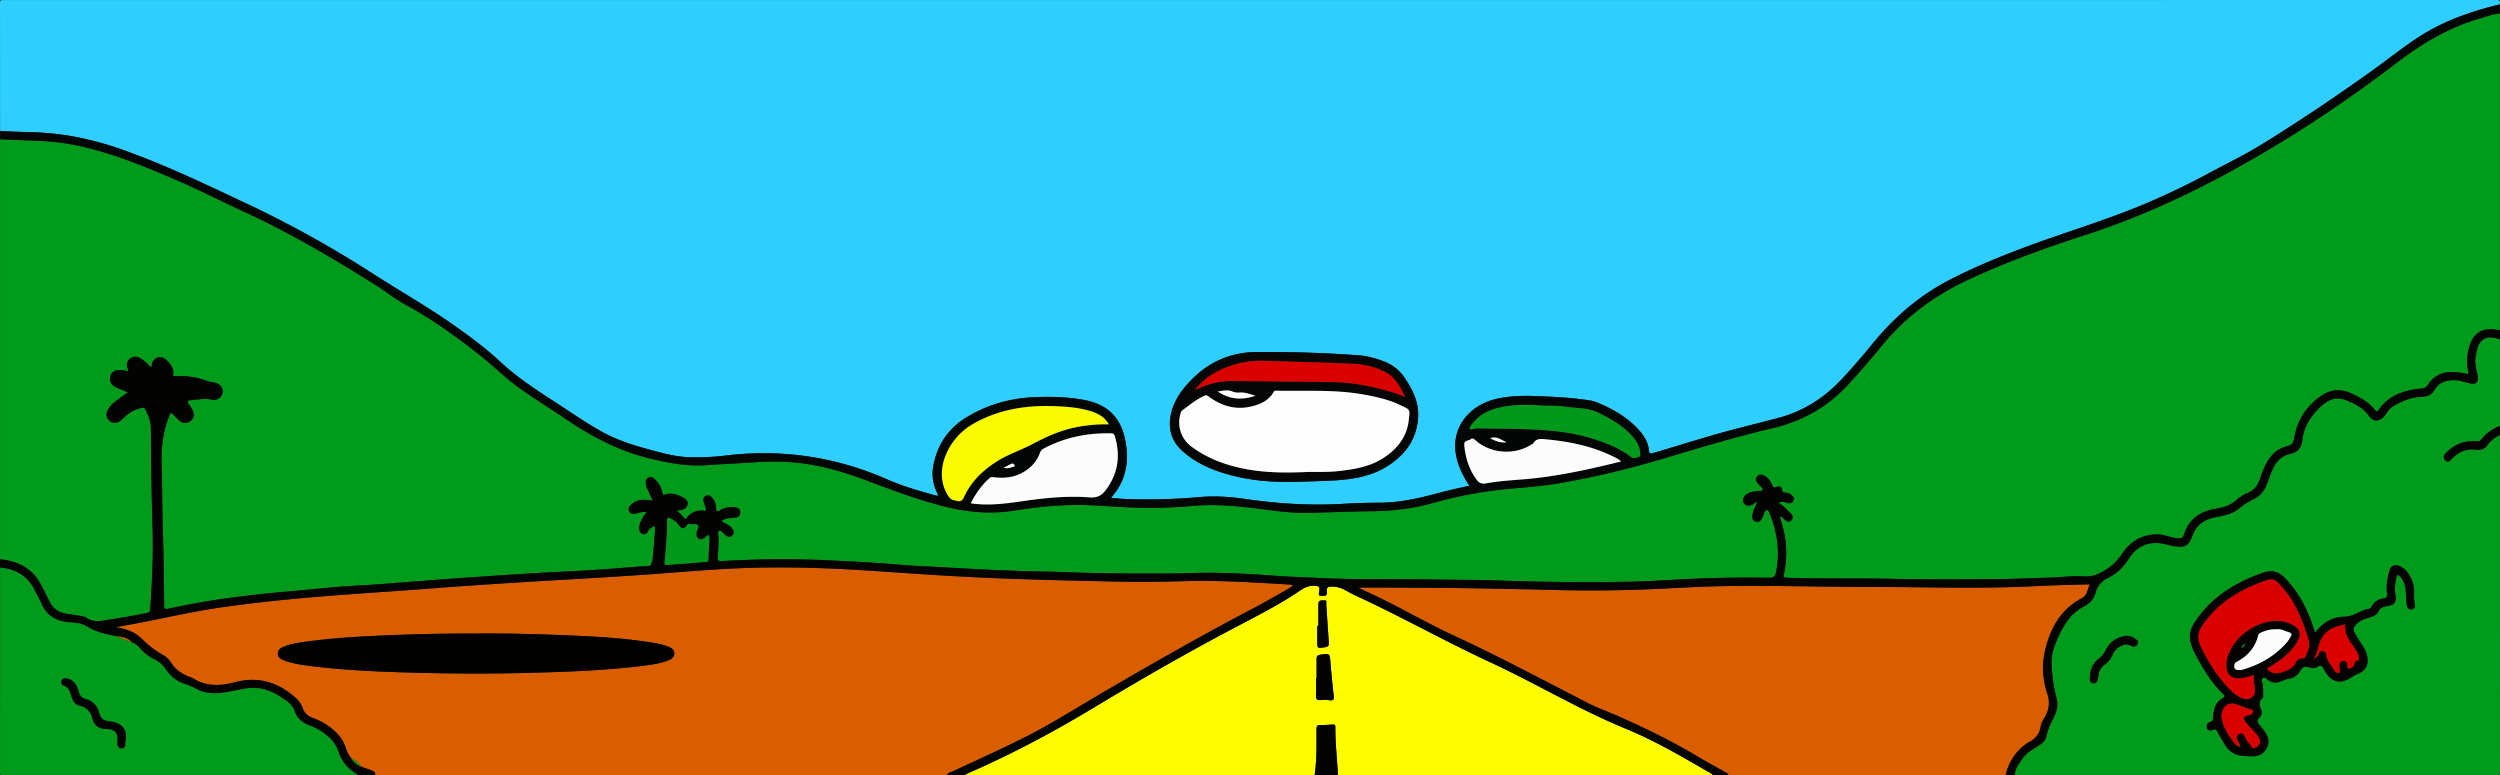
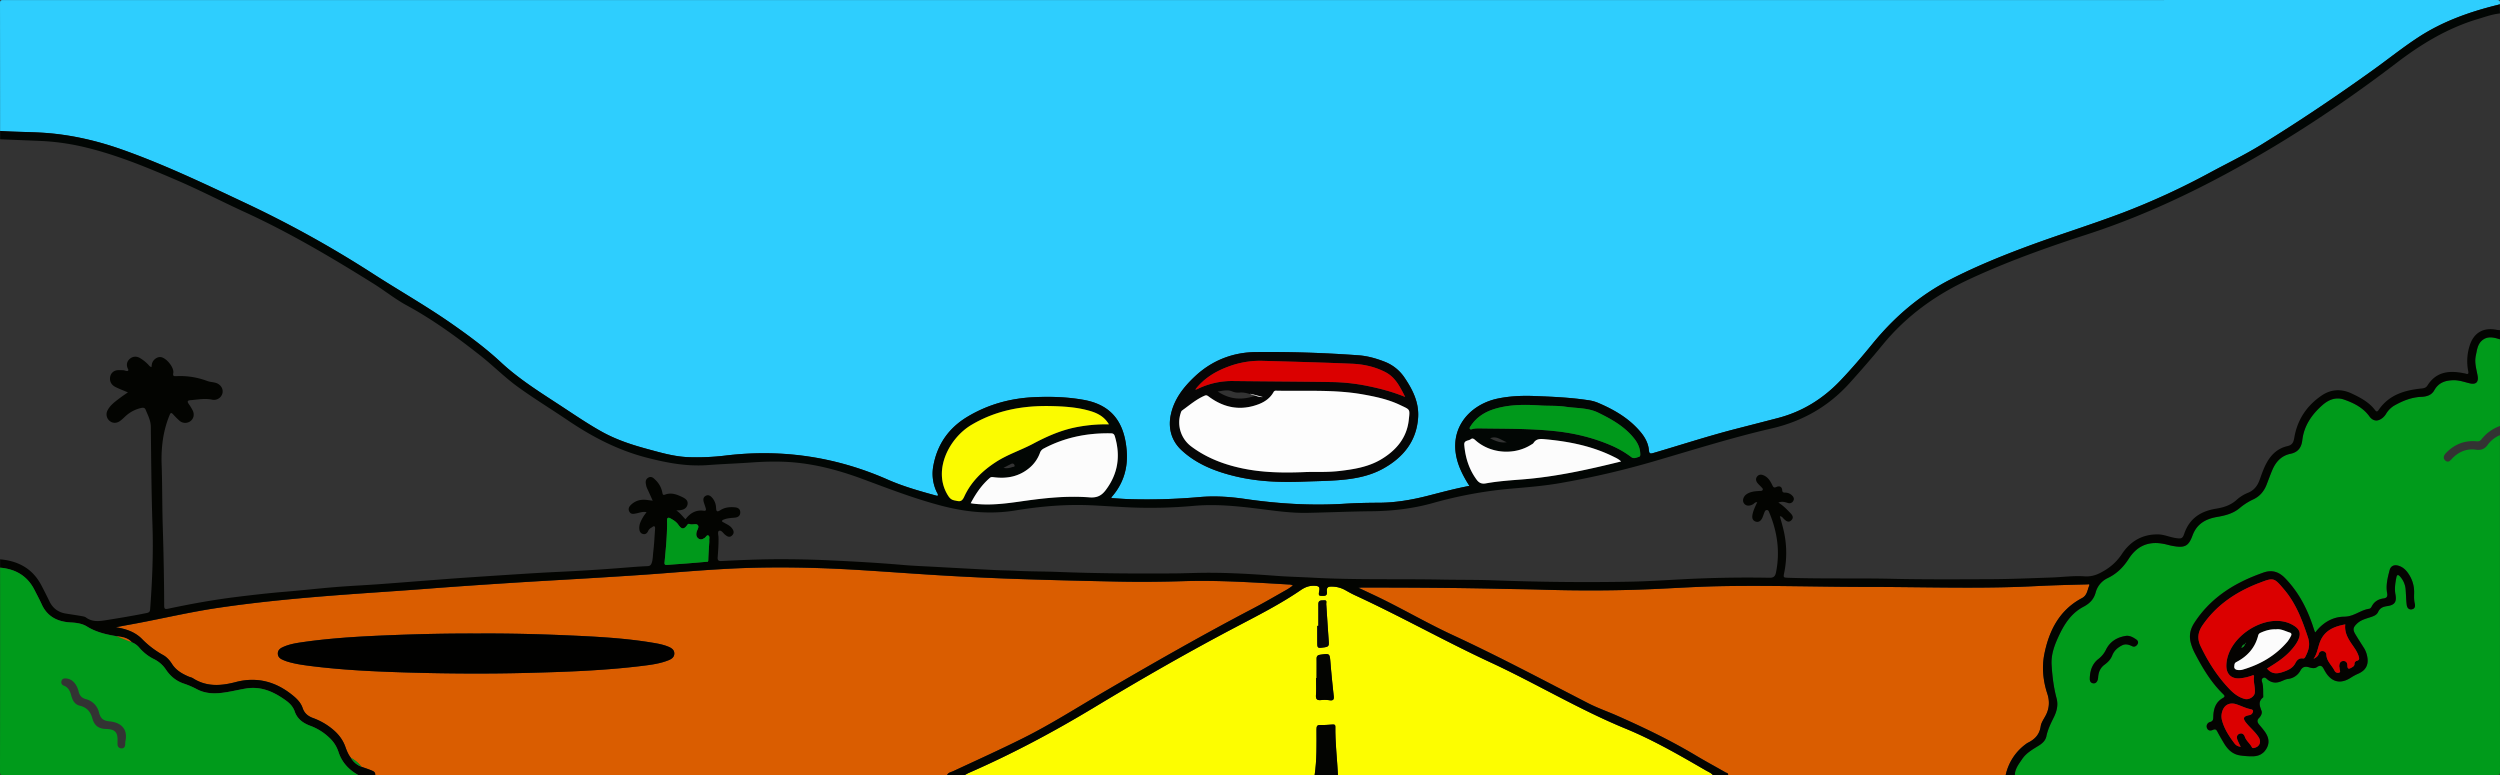
<svg xmlns="http://www.w3.org/2000/svg" id="Layer_1" data-name="Layer 1" viewBox="0 0 2999 930">
  <rect x="0" y="0" width="2999" height="930" fill="#333333" stroke="none" />
  <defs>
    <style>.cls-1{fill:#2ecefe;}.cls-2{fill:#009b1b;}.cls-3{fill:#da5d00;}.cls-4{fill:#fdfd00;}.cls-5{fill:#030401;}.cls-6{fill:#020604;}.cls-7{fill:#060606;}.cls-8{fill:#010100;}.cls-9{fill:#00991b;}.cls-10{fill:#040301;}.cls-11{fill:#fbfb00;}.cls-12{fill:#fcfcfc;}.cls-13{fill:#fdfdfd;}.cls-14{fill:#db0000;}</style>
  </defs>
  <path class="cls-1" d="M.11,156.29q0-76.48-.1-153C0-.09.69-.76,4.11-.76q1495.4.14,2990.8-.06c4.94,0,4,2.42,4,5.15-1.13.31-2.25.64-3.38.93-33.32,8.27-65.37,19.67-94.32,38.57-18.85,12.3-36.4,26.41-54.68,39.51-43.73,31.35-88.33,61.4-134.16,89.6-19.58,12.06-40.31,22-60.53,32.93a875.75,875.75,0,0,1-105.59,48.63c-35.51,13.43-71.77,24.73-107.42,37.76-33.64,12.29-66.81,25.63-98.76,42-37,18.91-67.62,45.3-93.75,77.34-12.2,15-24.77,29.62-38.07,43.65-20.9,22.05-45.65,37.61-75.14,45.34-16.9,4.42-33.83,8.74-50.75,13.1-33.38,8.6-66.15,19.31-99.22,29-3.44,1-4.67.56-5-3.16-.73-8.42-4.61-15.57-9.94-22-13.93-16.71-32.18-27.13-51.85-35.43a49.49,49.49,0,0,0-12.1-3c-21-3.14-42.1-4-63.25-4.84-14.72-.57-29.26,0-43.75,2.94-36.58,7.42-65.37,41.13-44.42,86.91a131.81,131.81,0,0,0,10,17.94c-17.59,3.28-34.28,7.88-51,12.13-18.94,4.79-38.07,8-57.71,8.1-13.82,0-27.67.36-41.46,1.21-39.9,2.45-79.49,0-119-5.78-18.12-2.64-36.54-3.89-54.83-2.22A716.34,716.34,0,0,1,1355.9,598c-7.55-.19-15.09-.84-22.93-1.3a11.31,11.31,0,0,1,1-1.78c13.72-15.69,19.25-34.49,17.68-54.67-2.64-34-17.66-55.3-51.79-61.39-19.49-3.48-39.08-4.09-58.75-3.23-28.76,1.27-55.8,8.64-80.63,23.56q-33.45,20.1-40.73,58.32a51,51,0,0,0,3.89,31.73c.65,1.4,1.94,2.7,1.37,4.62a5.9,5.9,0,0,1-1.46,0c-19.75-5.43-39.52-10.93-58.29-19.18Q971.51,533.45,870,545.71a286.65,286.65,0,0,1-43.39,1.91c-17.51-.53-34.1-5.48-50.81-10-18.71-5.08-37-11.17-54-20.63-16-8.92-31.17-19.2-46.47-29.26-25.6-16.83-51.82-32.84-74.38-53.86-18.58-17.31-39-32.3-59.76-46.76-30.86-21.51-63.67-40-95.28-60.47a1318.16,1318.16,0,0,0-153.81-84.94c-47.76-22.52-95.38-45.21-145.21-62.89-28.35-10.06-57.36-17-87.41-19.75C39.72,157.26,19.88,157.71.11,156.29ZM1563,576.94c14.32-.56,28.67-.69,43-1.81,18.52-1.45,36.85-4.7,53.31-13.84,23.93-13.3,39.92-32.68,41.89-61,1.27-18.17-6.48-33.69-16.41-48.26a50.51,50.51,0,0,0-23.89-19c-10.16-4-20.62-6.88-31.45-7.66-40.88-2.94-81.86-4.31-122.83-3.87-27.69.3-52.67,10-73.09,29.16-13.55,12.72-25,27.12-29,46.08-3.49,16.44,1.06,31.37,12.62,42.23,18.35,17.23,41.82,26.18,65.91,31.83C1509.2,577,1536.12,578,1563,576.94Z" transform="translate(0 0.82)" />
-   <path class="cls-2" d="M.11,670.16V166.29c16.13.65,32.25,1.26,48.38,2a281.29,281.29,0,0,1,53.73,7.66c38.71,9.26,75.27,24.56,111.66,40.28,26.92,11.63,52.95,25.17,79.59,37.37,53.9,24.7,104.72,54.77,154.87,86.12,13.27,8.3,25.51,18.22,39.27,25.71,31.59,17.17,60.5,38.22,88.64,60.39,15.42,12.15,29.25,26.22,45.22,37.75,19.18,13.86,39.38,26.18,58.95,39.45,29.4,19.93,60.35,36.17,95.14,45.16,23.74,6.14,47.35,10.67,71.91,9.07,4.64-.3,9.28-.67,13.93-.94,13.45-.78,26.91-1.37,40.35-2.32,19-1.35,38-1.61,56.85.57,26.57,3.06,52.23,10.39,77.21,19.69,30.89,11.5,61.61,23.29,93.59,31.67,29.37,7.71,58.72,10.55,88.88,5.59,29.91-4.91,60.08-7.52,90.46-6.15,16.28.74,32.53,2,48.82,2.62A576.48,576.48,0,0,0,1431.9,606c24-2.15,47.84-.12,71.65,2.71,21.61,2.57,43.09,6.14,65,5.68,25.64-.53,51.26-1.67,76.89-1.93,25-.26,49.45-3.15,73.45-9.87a508.05,508.05,0,0,1,93-17.17c19.54-1.7,39.12-3.22,58.44-6.53A1035.67,1035.67,0,0,0,1986,552c46.32-13.52,92.35-28,139.41-38.89,36.58-8.46,67.79-26.12,93.09-54.08,13.63-15.07,27-30.4,39.82-46.11,28.32-34.58,63.47-59.89,103.8-78.65,45.54-21.19,92.73-38.07,140.4-53.51,78.77-25.51,152.35-62.14,223.06-104.41,51.87-31,101.7-65.37,149.79-102,29.8-22.72,61.39-41.73,97.53-52.41,8.57-2.54,17-5.68,26-6.55v379.9a26.31,26.31,0,0,1-3.45-.28c-16.2-3.46-28,3.23-32.92,18.84a61,61,0,0,0-1.74,30.55c.58,2.92,0,4.24-3.19,3a13.89,13.89,0,0,0-2-.4c-17.49-3.55-33.25-2.07-43.82,14.87-1.52,2.45-4,3.12-6.87,3.4-20.49,2-39.24,7.61-51.64,25.84-1.21,1.78-2.37,2.54-4.14.21-7.29-9.62-17.58-15.07-28.21-20.06-12.34-5.78-24.52-5.19-35.66,2.28-18.25,12.25-29.61,29.44-33.2,51.27-.87,5.26-2.55,8.33-8.12,9.59-9.07,2.06-16.27,7.19-21.73,14.91-5.58,7.89-8.51,16.91-11.74,25.82-2.5,6.89-6.6,12.2-13.55,15.14a46.07,46.07,0,0,0-13.59,8.32c-7.05,6.58-15.56,9.33-24.74,10.8-18.25,2.93-32,11.5-38.31,29.9-2.08,6.08-3.5,6.3-9.81,5.44-7.28-1-14.09-4.3-21.45-4.44-18.94-.38-33.51,8.21-43.66,23.62a63.34,63.34,0,0,1-21,19.83c-7.76,4.71-14.6,7.49-24.06,6.85-13.19-.89-26.56,1-39.86,1.44-24.45.8-48.92,1.89-73.38,2-39,.14-78,.43-117-.47-41.64-1-83.3.17-124.94-1.23-5.85-.19-6-.21-4.79-6a119.17,119.17,0,0,0-1.07-52.41c-1.23-5.12-2.73-10.17-4.16-15.43,2.7.12,3.64,2.12,5,3.41,2.61,2.44,5.39,4.61,8.65,1.55,3.49-3.27,1.44-6.3-1.23-9-4.26-4.3-8.35-8.78-14.24-12.33,4.75-1.86,8.16-.49,11.62.52a5.16,5.16,0,0,0,6.35-2.67c1.33-2.33.46-4.46-1.38-6.29a11.78,11.78,0,0,0-8.54-3.52c-2.17,0-3.24-.5-3.41-3-.3-4.28-3.46-5.33-6.77-3.83-3,1.38-3.85.52-5.09-2.08-2.36-5-5.19-9.74-10.75-11.95-3-1.18-5.68-.86-7.62,1.76-1.81,2.45-1.29,5.13.43,7.42,1.29,1.72,3,3.11,4.44,4.72,1,1.08,2.67,2.11,1.93,3.73s-2.61,1.15-4.07,1.25c-5.34.37-10.68.77-15.26,3.92-3.77,2.58-5.24,7.32-3.42,10.4,2.19,3.69,6.27,4.26,10.95,1.77,1.57-.85,2.62-3,5.26-2.52-2.38,5-4.65,9.6-5.66,14.71-.73,3.67-.14,7,3.51,8.36,4,1.47,6.69-1,8.31-4.47,1-2.11,1.6-4.37,2.49-6.52.57-1.38,1.18-2.84,3.11-2.74,1.69.09,2.07,1.42,2.58,2.66,9.78,23.27,13.23,47.25,8.17,72.22-.93,4.61-2.8,6.44-7.95,6.34-29.48-.57-59-.15-88.43,1.06-26.09,1.08-52.15,3.12-78.25,3.62-54.79,1.05-109.59.36-164.37-1.61-20.47-.74-41-.47-61.45-.86-52-1-103.94.52-155.86-2.34-14.45-.8-28.93-1.1-43.35-2.19-27.55-2.07-55.11-3.74-82.74-3.68-13.16,0-26.31.67-39.46.77-46.47.32-92.93.06-139.38-1.78-16.64-.65-33.31-.47-49.93-1.35-8.82-.46-17.64-.49-26.44-.93q-36.12-1.83-72.24-3.87c-12.29-.67-24.6-1.1-36.85-2.16-29-2.49-58-4.17-87.1-5.52q-32.16-1.5-64.43-1.41c-22.32.09-44.59,1.06-66.87,2.18-3.52.18-4.67-.86-4.44-4.43.53-8,1.18-15.92,1-23.93-.07-2.72-1.45-6.95.68-7.88,2.65-1.15,4.79,2.65,7,4.52,2.72,2.27,5.61,4.12,8.75.85,3-3.09,1.61-6.12-.67-8.92-2.5-3.07-6.2-4.42-9.44-6.43-.78-.48-2.13-.62-2-1.89.13-1.12,1.35-1.38,2.23-1.73,4.08-1.61,8.4-1.79,12.71-2.18,3.55-.31,6.59-1.72,6.82-5.91s-2.51-6.1-6.14-6.47c-6.22-.64-12.45-.06-17.77,3.43-4.37,2.86-4.92.73-5.11-2.94a19.21,19.21,0,0,0-4.58-11.9c-2-2.34-4.56-4.23-7.86-2.41s-3.13,4.8-2.21,7.88c.72,2.39,1.62,4.73,2.29,7.13.54,1.95.23,3.23-2.39,2.87-9.34-1.29-16.33,2.76-21.92,10.23-3.48-3.41-6.1-7.34-11-10.59,2.67-.17,3.84-.16,5-.34,4.07-.64,7.47-2.48,8.41-6.71s-2-6.85-5.43-8.57c-6.78-3.41-13.76-6.27-21.5-3.37-2.4.9-2.8-.14-3.19-2.1a27.8,27.8,0,0,0-7.7-14.85c-2.6-2.55-5.21-5.88-9.38-3.28s-3,6.64-2.13,10.39a22.54,22.54,0,0,0,1.73,4.14c1.87,4.19,3.75,8.37,5.85,13l-7-.89c-6.75-.85-13,.54-18.15,5-2.57,2.21-4.8,5-3.05,8.71,1.86,3.92,5.32,3.07,8.69,2.4,3.87-.78,7.7-2.45,12.11-1.44-1.65,2.32-3.15,4.12-4.29,6.12-2.5,4.35-4.86,8.78-4.37,14.07.26,2.92,1.52,5.21,4.48,6s4.79-.94,6-3.39a9,9,0,0,1,4-4.24c1.27-.67,2.51-2.39,3.91-1.36.7.52.56,2.46.47,3.74-.63,9-1.06,17.93-2.14,26.82-.52,4.27-.38,8.64-1.75,12.83-.87,2.65-1.95,4-5.12,4.14-9.8.41-19.58,1.2-29.35,2q-39,3.13-78.14,4.91c-12.63.59-25.25,1.32-37.86,2.11q-37.08,2.36-74.15,4.87c-14.26,1-28.52,2.09-42.77,3.18-20.38,1.55-40.75,3.22-61.14,4.68-16.75,1.21-33.54,2-50.27,3.31-20.37,1.67-40.68,4-61,5.64-19.88,1.65-39.69,3.93-59.47,6.39-27.22,3.38-54.21,8.28-81,14-4.25.9-4.65-.39-4.66-4q-.18-47.21-1.71-94.38c-.79-24.79-.49-49.63-1.35-74.42-.72-20.56,1.66-40.41,9.56-59.53,1.38-3.35,2.32-2.87,4.27-.78a101.71,101.71,0,0,0,7.41,7.42,10.48,10.48,0,0,0,13.35.64c3.79-2.93,5-7.76,2.77-12.59a59.18,59.18,0,0,0-4.92-8.07c-1.85-2.72-1.61-4.14,2-4.43,8.73-.69,17.34-2.53,26.24-.62a10.52,10.52,0,0,0,12.4-8.28c.9-5.46-2.76-10.57-8.82-12.09-3.22-.81-6.66-.95-9.72-2.13a92.18,92.18,0,0,0-37.22-5.73c-3.08.12-4-.35-3.35-3.76,1.18-6.58-8.3-18.24-15-19.1-4.45-.57-9.47,3.22-10.62,8.1a37.65,37.65,0,0,0-.51,3.92c-2.18-.53-3.07-2.27-4.36-3.48a46.31,46.31,0,0,0-9.84-7.62c-4.3-2.27-8.55-1.79-12.08,1.38-3.25,2.92-4,6.74-2.37,11,.38,1,1.42,1.95.44,3.17-2.09.72-3.89-.71-5.86-.73-2.16,0-4.34-.23-6.49-.06-5.47.43-9.09,4.46-9.23,9.92-.12,5.21,2.79,8.45,7.07,10.54,4.45,2.16,9.1,3.92,14.43,6.17-3.4,2.36-6.31,4.2-9,6.29-5.68,4.35-11.73,8.38-15.22,14.9a10.25,10.25,0,0,0,2,12.81c3.42,3.07,8.09,3.42,12.46.53a53.26,53.26,0,0,0,6.41-5.54,41,41,0,0,1,19.13-10.24c2.38-.53,4.41-.45,5.44,2,2.72,6.6,6.17,13.14,6.25,20.38.47,39.63.75,79.25,2,118.87,1.1,33.45-.32,66.88-2.83,100.26-.23,3-1.44,3.87-4.09,4.42-16.45,3.37-33,6.08-49.58,8.72-8.23,1.32-16,2-23.21-3.31-1.51-1.11-3.72-1.42-5.67-1.76-6.22-1.07-12.47-1.94-18.7-3-9-1.49-15.52-6.37-19.53-14.65q-4.7-9.66-9.68-19.18C39.2,681.35,22,672.08.11,670.16Z" transform="translate(0 0.82)" />
  <path class="cls-3" d="M1136,929.09H450.08c.54-4-2.66-4.91-5.31-6-3.63-1.51-7.4-2.71-11.12-4a40.62,40.62,0,0,0-12.81-10.83c-3.16-4-4.95-8.63-6.63-13.32-3.08-8.56-8.47-15.39-15.44-21.09a78.6,78.6,0,0,0-23.33-13.3c-5.93-2.13-10.31-5.61-12.44-12-2-6-6.25-10.52-11.08-14.53-20.41-16.94-43.25-23.43-69.4-16.54-17.51,4.6-34.83,5.83-51.06-4.61-1.51-1-3.42-1.3-5.1-2-7.91-3.37-15.19-7.52-20-15.07-2.8-4.39-6.3-8.41-10.86-10.88a109.06,109.06,0,0,1-25.28-19.28c-8.52-8.55-19.55-12.15-31.31-13.94,9.06-1.86,18.08-3.39,27.05-5.11,31.87-6.09,63.5-13.46,95.61-18.2,51-7.54,102.42-12.13,153.84-16,32.69-2.43,65.41-4.49,98.09-7,33.52-2.61,67.06-4.87,100.61-7,33.88-2.18,67.79-4,101.67-6.07,26.58-1.65,53.15-3.29,79.7-5.35,34-2.64,68-5.42,102.13-6.49,46.64-1.45,93.26,0,139.83,2.93,33.71,2.15,67.4,4.69,101.13,6.61q43.37,2.47,86.81,3.9c39.12,1.27,78.25,2.19,117.38,3,25.65.51,51.31.23,77-.55,42.17-1.27,84.22,1.56,126.27,4a8.67,8.67,0,0,1,4.93,1.33c-2.8,1.86-5.05,3.57-7.49,4.94-13.34,7.53-26.57,15.3-40.14,22.39-60.39,31.56-119.51,65.38-178.34,99.71-32.5,19-64.21,39.3-98,56.12-27.58,13.76-55.65,26.45-83.58,39.44C1140.78,925.49,1137.4,925.83,1136,929.09ZM574.29,759.15c-35.91-.12-69.21.57-102.51,1.86-35.78,1.39-71.52,3.21-107,8.24-9,1.28-18.14,2.59-26.49,6.72-3.07,1.52-5.16,3.91-5,7.39.11,3.23,2.09,5.54,5,6.9a50.9,50.9,0,0,0,5.53,2.26c9.08,2.91,18.48,4.28,27.88,5.48,38.86,5,77.95,6.76,117.07,7.91,48,1.4,95.93,1.72,143.91.48,45.79-1.19,91.55-2.76,137.06-8.33,11-1.35,22.15-2.73,32.59-7,3.58-1.46,6.59-3.71,6.6-7.92s-3-6.42-6.57-7.95c-6.33-2.72-13.05-3.93-19.78-5.05-32.91-5.46-66.18-7.21-99.43-8.69C646,759.8,608.86,758.91,574.29,759.15Z" transform="translate(0 0.82)" />
  <path class="cls-2" d="M2998.91,521.19q0,201.7.09,403.4c0,3.75-.84,4.59-4.59,4.59q-288.73-.16-577.46-.09c.07-7.66,4.71-13.26,8.65-19.17,5.07-7.61,12.91-11.86,20.38-16.53,4.25-2.66,7.8-6.08,8.82-11,1.68-8.12,5.24-15.38,8.89-22.69s5.48-14.82,3.37-22.71c-3.54-13.21-5.17-26.63-6-40.25-.74-12.13,3.22-23,8.09-33.58,6.75-14.72,15.2-28.32,30.13-36.13,7.4-3.87,12.46-9,14.65-17.18a26.44,26.44,0,0,1,14.34-17.18c10.93-5.25,18.75-12.95,25.29-23.14,11-17,26-22.09,45.77-17.11,2.25.57,4.51,1.16,6.79,1.58,14.6,2.66,19.13.59,24-12.51,5.12-13.94,15.82-19.88,29.41-22.21,9.78-1.68,19.27-4,27.07-10.61a73.34,73.34,0,0,1,16.36-10.45c7.82-3.63,12.93-9.73,16-17.64,2.3-5.89,4.42-11.86,6.9-17.67,4.2-9.86,11-17.22,21.84-19.42,9.2-1.87,13.11-7.8,14.11-16.36,2-17.39,11.39-30.77,24-41.9,7.13-6.31,15.94-10.27,25.84-6.83,11.9,4.13,23,9.67,30.74,20.32,3.18,4.4,7.49,5.87,11.78,4.11a17.68,17.68,0,0,0,8.08-7.2,28.61,28.61,0,0,1,9.74-9.88c10.06-5.71,20.62-10,32.39-10.55,6.43-.28,12.4-1.81,15.75-7.88,5.08-9.17,13.26-11.88,23-12.09,6.81-.14,13.06,2.22,19.52,3.75,7.51,1.78,10.77-1.33,9.45-9-1.38-8-4-15.76-2.18-24.09,1.41-6.51,1.94-13.4,7.28-18.14,6.71-5.94,14.28-3.87,21.74-1.55v104a48.91,48.91,0,0,0-22,15.81c-1.71,2.2-3.33,2.8-6.29,2.54-14.29-1.25-26.46,3.7-36.37,14-2.54,2.65-4.26,6.24-.73,9.19s5.75-.08,8.2-2.62c7.71-8,17.3-12.07,28.34-10.49,6.16.88,10.4-.71,13.84-5.43A35.49,35.49,0,0,1,2998.91,521.19ZM2777.52,757.73c-.39-.45-.69-.66-.8-.94-.62-1.72-1.22-3.45-1.78-5.18-7.14-22-17.45-42-33.73-58.78-7.86-8.13-16.21-10.34-26.54-6.61-1.87.68-3.75,1.38-5.62,2.08-31.29,11.74-58.08,29.24-76.72,58-5.52,8.51-6.72,16.74-3.72,26a60.35,60.35,0,0,0,3.66,9.27c9.41,18.06,19.63,35.59,34.36,50,2,1.95,3.06,3.21-.28,5.08-8.53,4.75-11,12.93-11.3,22-.1,3.16,0,5.54-3.92,6.68a5.33,5.33,0,0,0-3.68,7.18c1.25,3.35,4.27,3.48,7.14,2.19,2.5-1.11,3.88-.62,5.16,1.84,2.46,4.72,5.17,9.31,7.89,13.89,4.3,7.23,9.76,13.08,18.51,14.76a90.21,90.21,0,0,0,15.4,1.23c8.16.15,14.31-3.24,17.9-10.43,3.51-7,1.42-13.63-3-19.62-2.06-2.81-4.37-5.45-6.58-8.15s-2.67-5.06.09-7.86c2.26-2.3,4-5.64,2.83-8.67-2.27-5.8-4.08-11.08,1.85-15.8.45-.35.28-1.59.26-2.42-.11-5,.23-10-1-14.9-.48-2-1.66-4.43.62-6s4.07.59,5.64,1.85c5.11,4.11,10.56,4.35,16.41,2,2.62-1.06,5.25-2.44,8-2.8a19.34,19.34,0,0,0,15.08-10.27c2.58-4.63,6.1-5,10.47-3.62,3.11,1,6.55,1.57,9.19-.29,4.63-3.25,6.71-.95,8.6,2.91.51,1,1.12,2,1.72,3,7.39,12.19,18,14.63,30,7a60.32,60.32,0,0,1,8.74-4.79c9.54-4,13.37-10.89,11.23-21.1a29.11,29.11,0,0,0-3.73-9.75c-3.47-5.48-7-10.92-10.34-16.5-3.44-5.79-3-8.35,1.92-13,4.63-4.47,10.72-5.87,16.54-7.81,3.56-1.19,7.12-2.54,8.74-6.12,2.15-4.76,6-6.32,10.7-7,9.12-1.26,11.75-4.81,10.09-14-1.26-6.88-.24-13.54,1.07-20.26.73-3.72,2.2-3.75,4.44-1.31a26.48,26.48,0,0,1,6.83,16.75c.38,5.8.5,11.64,1.22,17.41.39,3.11,2.23,5.88,6,5.27,4-.63,4.36-3.86,3.61-7-1-4.3-.83-8.62-.75-12.92a38.84,38.84,0,0,0-5.88-21.37c-3-4.89-6.79-9.07-12.53-10.91-5.38-1.73-9.64,0-11,5.29-2.35,9-4.67,18.1-2.94,27.53.72,3.91-.34,5.82-4.48,6.36-6.09.79-11,3.73-13.92,9.36-.73,1.39-1.61,2.76-3.15,3-10.4,1.52-18.39,9.42-29.78,9.5C2798.14,739.06,2786.31,746.25,2777.52,757.73Zm-226.59,4.18c-10.78,1.53-19.45,6.42-24.51,16.44a30.84,30.84,0,0,1-8.91,11.11c-7.75,5.89-10.36,14.34-10.61,23.71-.07,2.8,1,5.12,3.85,5.61,3.16.53,4.91-1.58,5.74-4.39a22.13,22.13,0,0,0,.52-3.93c.65-5.69,2.8-10.48,7.63-14,3.93-2.85,7.33-6.28,9.16-11,2.24-5.73,6.42-9.49,11.86-12.21,4.47-2.24,8.26-.71,12.3,1.14,2.67,1.22,4.93-.28,6.29-2.63s.18-4.31-1.73-5.61C2559.07,763.89,2555.49,761.69,2550.93,761.91Z" transform="translate(0 0.82)" />
  <path class="cls-3" d="M2406,929.09H2073c.64-2.59-1.78-2.66-3-3.39-11.69-6.73-23.59-13.1-35.16-20-30.65-18.33-62.75-33.78-95.36-48.17-11.42-5-23.26-9.11-34.38-14.84-53.88-27.77-107.4-56.25-162.44-81.73-32.19-14.9-62.77-33.07-94.89-48.17l-18.14-8.51c2.17-.18,2.93-.29,3.69-.29,55.66,0,111.31.26,166.94,1.52,16.32.37,32.65.47,49,1,44.15,1.39,88.29,1.28,132.41-.62,26.28-1.12,52.55-2.89,78.84-3.46,60.15-1.3,120.29.82,180.44.81,61.14,0,122.28,2.07,183.42-.18,12-.44,23.95-1.14,35.93-1.58,14.48-.53,29-.92,43.45-1.28,1,0,3.5-.8,2.56,1.46-2.23,5.36-2.45,11.72-8.74,15-27.06,14.28-39.53,39.14-45.13,67.29-3.08,15.46-1.57,31.83,3.56,47.29,3,9.17,2.51,18-2.11,26.55-2.2,4.1-5.18,8.24-5.8,12.63-1.39,9.9-7.09,15.69-15.44,19.78a13.61,13.61,0,0,0-2.09,1.36A62.36,62.36,0,0,0,2406,929.09Z" transform="translate(0 0.82)" />
  <path class="cls-4" d="M1577,929.09H1157c1.74-.94,3.42-2,5.22-2.79,52.12-22.75,102.12-49.45,150.83-78.83,55.88-33.71,112.5-66.19,170.32-96.56,26.08-13.7,52.41-27.06,76.79-43.72,5.53-3.78,10.68-5.72,17.42-5.29,4.84.31,5.69,1.88,4.93,6.07-1.09,5.95-.69,6.09,5.3,6,4.65-.09,3.92-3.46,3.79-6-.2-4.15,1.69-5.15,5.38-5.13a33.35,33.35,0,0,1,16.26,4c3.93,2.18,7.84,4.43,11.91,6.31,55.06,25.36,107.88,55.18,162.89,80.68,54.49,25.25,106,56.43,161.79,79.35,33.38,13.72,64.8,31.88,96.07,50,3.11,1.8,6.6,3.09,9,5.93H1605c-1-19.41-3.34-38.74-3.12-58.21,0-2.4-1.28-2.68-3.17-2.58-4.82.26-9.65.79-14.45.58-4.35-.19-5,1.48-5,5.47C1579.31,892.62,1579.75,910.93,1577,929.09Zm2.38-116.58h-.63c0,6.82.35,13.66-.12,20.44-.36,5.26,1.58,6.6,6.44,6a41.56,41.56,0,0,1,10,.27c3.89.49,5.36-.59,4.91-4.75-1.48-13.37-2.84-26.76-3.94-40.17-.94-11.42-.74-11.31-12.13-9.73-3.28.45-4.59,1.67-4.53,5C1579.47,797.22,1579.38,804.87,1579.38,812.51Zm2.14-62.55h-1.36c0,6,0,12,0,18-.05,9.26-.09,9,9.1,7.71,3.9-.57,5.11-1.88,4.79-5.92-1.22-15.26-2-30.56-3.1-45.83-.12-1.74,1.35-4.9-2.57-4.57-3.1.26-7-.63-6.89,4.67C1581.62,732.65,1581.52,741.3,1581.52,750Z" transform="translate(0 0.82)" />
  <path class="cls-5" d="M2055,929.09c-2.44-2.84-5.93-4.13-9-5.93-31.27-18.12-62.69-36.28-96.07-50-55.75-22.92-107.3-54.1-161.79-79.35-55-25.5-107.83-55.32-162.89-80.68-4.07-1.88-8-4.13-11.91-6.31a33.35,33.35,0,0,0-16.26-4c-3.69,0-5.58,1-5.38,5.13.13,2.52.86,5.89-3.79,6-6,.12-6.39,0-5.3-6,.76-4.19-.09-5.76-4.93-6.07-6.74-.43-11.89,1.51-17.42,5.29-24.38,16.66-50.71,30-76.79,43.72-57.82,30.37-114.44,62.85-170.32,96.56-48.71,29.38-98.71,56.08-150.83,78.83-1.8.79-3.48,1.85-5.22,2.79h-21c1.37-3.26,4.75-3.6,7.37-4.82,27.93-13,56-25.68,83.58-39.44,33.74-16.82,65.45-37.15,98-56.12,58.83-34.33,118-68.15,178.34-99.71,13.57-7.09,26.8-14.86,40.14-22.39,2.44-1.37,4.69-3.08,7.49-4.94a8.67,8.67,0,0,0-4.93-1.33c-42-2.45-84.1-5.28-126.27-4-25.65.78-51.31,1.06-77,.55-39.13-.79-78.26-1.71-117.38-3q-43.42-1.41-86.81-3.9c-33.73-1.92-67.42-4.46-101.13-6.61-46.57-3-93.19-4.38-139.83-2.93-34.09,1.07-68.11,3.85-102.13,6.49-26.55,2.06-53.12,3.7-79.7,5.35-33.88,2.1-67.79,3.89-101.67,6.07-33.55,2.15-67.09,4.41-100.61,7-32.68,2.54-65.4,4.6-98.09,7-51.42,3.82-102.8,8.41-153.84,16-32.11,4.74-63.74,12.11-95.61,18.2-9,1.72-18,3.25-27.05,5.11,11.76,1.79,22.79,5.39,31.31,13.94a109.06,109.06,0,0,0,25.28,19.28c4.56,2.47,8.06,6.49,10.86,10.88,4.83,7.55,12.11,11.7,20,15.07,1.68.72,3.59,1,5.1,2,16.23,10.44,33.55,9.21,51.06,4.61,26.15-6.89,49-.4,69.4,16.54,4.83,4,9.08,8.57,11.08,14.53,2.13,6.34,6.51,9.82,12.44,12a78.6,78.6,0,0,1,23.33,13.3c7,5.7,12.36,12.53,15.44,21.09,1.68,4.69,3.47,9.35,6.64,13.32A24.17,24.17,0,0,0,433.65,919c3.72,1.33,7.49,2.53,11.12,4,2.65,1.1,5.85,2,5.31,6h-20c-11.52-6.32-20-15.32-24.07-28a39.78,39.78,0,0,0-11-17,66.1,66.1,0,0,0-22.67-14.18c-8.54-3.16-15.63-8-18.81-17.24-1.83-5.33-5.44-9.4-10-12.75-14.52-10.64-30-17.86-48.67-14.76-6.06,1-12.07,2.35-18.11,3.5-13.88,2.63-27.69,4.25-40.9-2.87a102.68,102.68,0,0,0-15.61-6.65c-9-3.07-15.92-8.83-21.19-16.67a36.6,36.6,0,0,0-14.49-12.67,54.86,54.86,0,0,1-17.23-13.41,22.88,22.88,0,0,0-9.16-6.71c-4.92-5.66-11.76-6.44-18.56-7.35-12.33-2.08-24.36-4.82-35.25-11.59-5.82-3.61-12.65-4.5-19.62-4.89C69.31,745,56.8,739,50,724.05c-2.61-5.76-5.67-11.31-8.51-17C33,690.05,18.7,681.78.11,680.15v-10C22,672.08,39.2,681.35,49.63,701.37q5,9.52,9.68,19.18c4,8.28,10.5,13.16,19.53,14.65,6.23,1,12.48,1.9,18.7,3,1.95.34,4.16.65,5.67,1.76,7.22,5.31,15,4.63,23.21,3.31,16.57-2.64,33.13-5.35,49.58-8.72,2.65-.55,3.86-1.4,4.09-4.42,2.51-33.38,3.93-66.81,2.83-100.26-1.29-39.62-1.57-79.24-2-118.87-.08-7.24-3.53-13.78-6.25-20.38-1-2.49-3.06-2.57-5.44-2a41,41,0,0,0-19.13,10.24,53.26,53.26,0,0,1-6.41,5.54c-4.37,2.89-9,2.54-12.46-.53a10.25,10.25,0,0,1-2-12.81c3.49-6.52,9.54-10.55,15.22-14.9,2.72-2.09,5.63-3.93,9-6.29-5.33-2.25-10-4-14.43-6.17-4.28-2.09-7.19-5.33-7.07-10.54.14-5.46,3.76-9.49,9.23-9.92,2.15-.17,4.33,0,6.49.06,2,0,3.77,1.45,5.86.73,1-1.22-.06-2.21-.44-3.17-1.67-4.22-.88-8,2.37-11,3.53-3.17,7.78-3.65,12.08-1.38a46.31,46.31,0,0,1,9.84,7.62c1.29,1.21,2.18,2.95,4.36,3.48a37.65,37.65,0,0,1,.51-3.92c1.15-4.88,6.17-8.67,10.62-8.1,6.72.86,16.2,12.52,15,19.1-.61,3.41.27,3.88,3.35,3.76a92.18,92.18,0,0,1,37.22,5.73c3.06,1.18,6.5,1.32,9.72,2.13,6.06,1.52,9.72,6.63,8.82,12.09a10.52,10.52,0,0,1-12.4,8.28c-8.9-1.91-17.51-.07-26.24.62-3.61.29-3.85,1.71-2,4.43a59.18,59.18,0,0,1,4.92,8.07c2.24,4.83,1,9.66-2.77,12.59a10.48,10.48,0,0,1-13.35-.64,101.71,101.71,0,0,1-7.41-7.42c-1.95-2.09-2.89-2.57-4.27.78-7.9,19.12-10.28,39-9.56,59.53.86,24.79.56,49.63,1.35,74.42q1.5,47.19,1.71,94.38c0,3.6.41,4.89,4.66,4,26.83-5.71,53.82-10.61,81-14,19.78-2.46,39.59-4.74,59.47-6.39,20.36-1.68,40.67-4,61-5.64,16.73-1.36,33.52-2.1,50.27-3.31,20.39-1.46,40.76-3.13,61.14-4.68,14.25-1.09,28.51-2.21,42.77-3.18q37.07-2.52,74.15-4.87c12.61-.79,25.23-1.52,37.86-2.11q39.11-1.82,78.14-4.91c9.77-.79,19.55-1.58,29.35-2,3.17-.13,4.25-1.49,5.12-4.14,1.37-4.19,1.23-8.56,1.75-12.83,1.08-8.89,1.51-17.87,2.14-26.82.09-1.28.23-3.22-.47-3.74-1.4-1-2.64.69-3.91,1.36a9,9,0,0,0-4,4.24c-1.17,2.45-3.08,4.1-6,3.39s-4.22-3-4.48-6c-.49-5.29,1.87-9.72,4.37-14.07,1.14-2,2.64-3.8,4.29-6.12-4.41-1-8.24.66-12.11,1.44-3.37.67-6.83,1.52-8.69-2.4-1.75-3.69.48-6.5,3.05-8.71,5.2-4.48,11.4-5.87,18.15-5l7,.89c-2.1-4.67-4-8.85-5.85-13a22.54,22.54,0,0,1-1.73-4.14c-.85-3.75-1.95-7.85,2.13-10.39s6.78.73,9.38,3.28a27.8,27.8,0,0,1,7.7,14.85c.39,2,.79,3,3.19,2.1,7.74-2.9,14.72,0,21.5,3.37,3.42,1.72,6.4,4.23,5.43,8.57s-4.34,6.07-8.41,6.71c-1.14.18-2.31.17-5,.34,4.87,3.25,7.49,7.18,11,10.59,5.59-7.47,12.58-11.52,21.92-10.23,2.62.36,2.93-.92,2.39-2.87-.67-2.4-1.57-4.74-2.29-7.13-.92-3.08-1-6.08,2.21-7.88s5.82.07,7.86,2.41a19.21,19.21,0,0,1,4.58,11.9c.19,3.67.74,5.8,5.11,2.94,5.32-3.49,11.55-4.07,17.77-3.43,3.63.37,6.38,2.25,6.14,6.47s-3.27,5.6-6.82,5.91c-4.31.39-8.63.57-12.71,2.18-.88.35-2.1.61-2.23,1.73-.16,1.27,1.19,1.41,2,1.89,3.24,2,6.94,3.36,9.44,6.43,2.28,2.8,3.63,5.83.67,8.92-3.14,3.27-6,1.42-8.75-.85-2.23-1.87-4.37-5.67-7-4.52-2.13.93-.75,5.16-.68,7.88.21,8-.44,16-1,23.93-.23,3.57.92,4.61,4.44,4.43,22.28-1.12,44.55-2.09,66.87-2.18q32.25-.12,64.43,1.41c29.06,1.35,58.1,3,87.1,5.52,12.25,1.06,24.56,1.49,36.85,2.16q36.12,2,72.24,3.87c8.8.44,17.62.47,26.44.93,16.62.88,33.29.7,49.93,1.35,46.45,1.84,92.91,2.1,139.38,1.78,13.15-.1,26.3-.73,39.46-.77,27.63-.06,55.19,1.61,82.74,3.68,14.42,1.09,28.9,1.39,43.35,2.19,51.92,2.86,103.91,1.34,155.86,2.34,20.48.39,41,.12,61.45.86,54.78,2,109.58,2.66,164.37,1.61,26.1-.5,52.16-2.54,78.25-3.62,29.47-1.21,59-1.63,88.43-1.06,5.15.1,7-1.73,7.95-6.34,5.06-25,1.61-48.95-8.17-72.22-.51-1.24-.89-2.57-2.58-2.66-1.93-.1-2.54,1.36-3.11,2.74-.89,2.15-1.52,4.41-2.49,6.52-1.62,3.52-4.34,5.94-8.31,4.47-3.65-1.35-4.24-4.69-3.51-8.36,1-5.11,3.28-9.73,5.66-14.71-2.64-.46-3.69,1.67-5.26,2.52-4.68,2.49-8.76,1.92-10.95-1.77-1.82-3.08-.35-7.82,3.42-10.4,4.58-3.15,9.92-3.55,15.26-3.92,1.46-.1,3.36.29,4.07-1.25s-1-2.65-1.93-3.73c-1.44-1.61-3.15-3-4.44-4.72-1.72-2.29-2.24-5-.43-7.42,1.94-2.62,4.65-2.94,7.62-1.76,5.56,2.21,8.39,7,10.75,11.95,1.24,2.6,2.07,3.46,5.09,2.08,3.31-1.5,6.47-.45,6.77,3.83.17,2.53,1.24,3,3.41,3a11.78,11.78,0,0,1,8.54,3.52c1.84,1.83,2.71,4,1.38,6.29a5.16,5.16,0,0,1-6.35,2.67c-3.46-1-6.87-2.38-11.62-.52,5.89,3.55,10,8,14.24,12.33,2.67,2.7,4.72,5.73,1.23,9-3.26,3.06-6,.89-8.65-1.55-1.38-1.29-2.32-3.29-5-3.41,1.43,5.26,2.93,10.31,4.16,15.43a119.17,119.17,0,0,1,1.07,52.41c-1.18,5.74-1.06,5.76,4.79,6,41.64,1.4,83.3.28,124.94,1.23,39,.9,78,.61,117,.47,24.46-.09,48.93-1.18,73.38-2,13.3-.43,26.67-2.33,39.86-1.44,9.46.64,16.3-2.14,24.06-6.85a63.34,63.34,0,0,0,21-19.83c10.15-15.41,24.72-24,43.66-23.62,7.36.14,14.17,3.46,21.45,4.44,6.31.86,7.73.64,9.81-5.44,6.29-18.4,20.06-27,38.31-29.9,9.18-1.47,17.69-4.22,24.74-10.8A46.07,46.07,0,0,1,2697,590.2c7-2.94,11.05-8.25,13.55-15.14,3.23-8.91,6.16-17.93,11.74-25.82,5.46-7.72,12.66-12.85,21.73-14.91,5.57-1.26,7.25-4.33,8.12-9.59,3.59-21.83,14.95-39,33.2-51.27,11.14-7.47,23.32-8.06,35.66-2.28,10.63,5,20.92,10.44,28.21,20.06,1.77,2.33,2.93,1.57,4.14-.21,12.4-18.23,31.15-23.8,51.64-25.84,2.82-.28,5.35-.95,6.87-3.4,10.57-16.94,26.33-18.42,43.82-14.87a13.89,13.89,0,0,1,2,.4c3.21,1.25,3.77-.07,3.19-3a61,61,0,0,1,1.74-30.55c4.91-15.61,16.72-22.3,32.92-18.84a26.31,26.31,0,0,0,3.45.28v11c-7.46-2.32-15-4.39-21.74,1.55-5.34,4.74-5.87,11.63-7.28,18.14-1.8,8.33.8,16.12,2.18,24.09,1.32,7.63-1.94,10.74-9.45,9-6.46-1.53-12.71-3.89-19.52-3.75-9.74.21-17.92,2.92-23,12.09-3.35,6.07-9.32,7.6-15.75,7.88-11.77.52-22.33,4.84-32.39,10.55a28.61,28.61,0,0,0-9.74,9.88,17.68,17.68,0,0,1-8.08,7.2c-4.29,1.76-8.6.29-11.78-4.11-7.71-10.65-18.84-16.19-30.74-20.32-9.9-3.44-18.71.52-25.84,6.83-12.58,11.13-21.93,24.51-24,41.9-1,8.56-4.91,14.49-14.11,16.36-10.87,2.2-17.64,9.56-21.84,19.42-2.48,5.81-4.6,11.78-6.9,17.67-3.1,7.91-8.21,14-16,17.64a73.34,73.34,0,0,0-16.36,10.45c-7.8,6.57-17.29,8.93-27.07,10.61-13.59,2.33-24.29,8.27-29.41,22.21-4.83,13.1-9.36,15.17-24,12.51-2.28-.42-4.54-1-6.79-1.58-19.74-5-34.81.06-45.77,17.11-6.54,10.19-14.36,17.89-25.29,23.14a26.44,26.44,0,0,0-14.34,17.18c-2.19,8.2-7.25,13.31-14.65,17.18-14.93,7.81-23.38,21.41-30.13,36.13-4.87,10.6-8.83,21.45-8.09,33.58.82,13.62,2.45,27,6,40.25,2.11,7.89.21,15.55-3.37,22.71s-7.21,14.57-8.89,22.69c-1,4.93-4.57,8.35-8.82,11-7.47,4.67-15.31,8.92-20.38,16.53-3.94,5.91-8.58,11.51-8.65,19.17h-11a62.36,62.36,0,0,1,24.49-37.53,13.61,13.61,0,0,1,2.09-1.36c8.35-4.09,14-9.88,15.44-19.78.62-4.39,3.6-8.53,5.8-12.63,4.62-8.58,5.15-17.38,2.11-26.55-5.13-15.46-6.64-31.83-3.56-47.29,5.6-28.15,18.07-53,45.13-67.29,6.29-3.32,6.51-9.68,8.74-15,.94-2.26-1.59-1.48-2.56-1.46-14.49.36-29,.75-43.45,1.28-12,.44-23.95,1.14-35.93,1.58-61.14,2.25-122.28.16-183.42.18-60.15,0-120.29-2.11-180.44-.81-26.29.57-52.56,2.34-78.84,3.46-44.12,1.9-88.26,2-132.41.62-16.31-.51-32.64-.61-49-1-55.63-1.26-111.28-1.54-166.94-1.52-.76,0-1.52.11-3.69.29l18.14,8.51c32.12,15.1,62.7,33.27,94.89,48.17,55,25.48,108.56,54,162.44,81.73,11.12,5.73,23,9.81,34.38,14.84,32.61,14.39,64.71,29.84,95.36,48.17,11.57,6.92,23.47,13.29,35.16,20,1.27.73,3.69.8,3,3.39ZM850.85,649.54a19,19,0,0,0,0-2c-.21-2.07.95-4.91-1.21-6-1.72-.85-2.8,1.88-4.27,2.87-2.33,1.57-4.79,2.68-7.38.9s-3.06-4.36-2.43-7.5c.57-2.87,3.3-6.09,1.77-8.38-1.83-2.73-5.92-.66-9-1.29-1.31-.28-2.46-1.25-3.82.67-4,5.68-6.74,5.62-10.78-.19-2.49-3.6-6-5.63-9.65-7.68-2.52-1.44-4-.37-3.91,2.27.32,17-1.42,33.83-3,50.68-.23,2.41.67,3.19,3.16,3,8.1-.73,16.22-1.2,24.32-1.84q11.18-.87,22.32-1.89c1.13-.1,2.6.51,2.67-1.83C849.88,664.05,850.42,656.8,850.85,649.54Z" transform="translate(0 0.82)" />
  <path class="cls-2" d="M158.18,769.71a22.88,22.88,0,0,1,9.16,6.71,54.86,54.86,0,0,0,17.23,13.41,36.6,36.6,0,0,1,14.49,12.67c5.27,7.84,12.17,13.6,21.19,16.67a102.68,102.68,0,0,1,15.61,6.65c13.21,7.12,27,5.5,40.9,2.87,6-1.15,12.05-2.48,18.11-3.5,18.63-3.1,34.15,4.12,48.67,14.76,4.58,3.35,8.19,7.42,10,12.75,3.18,9.22,10.27,14.08,18.81,17.24A66.1,66.1,0,0,1,395,884.12a39.78,39.78,0,0,1,11,17c4.09,12.67,12.55,21.67,24.07,28q-212.82,0-425.65.08C1,929.17,0,928.69,0,924.91Q.22,802.53.11,680.15c18.59,1.63,32.84,9.9,41.39,26.94,2.84,5.65,5.9,11.2,8.51,17,6.79,15,19.3,21,34.74,21.83,7,.39,13.8,1.28,19.62,4.89,10.89,6.77,22.92,9.51,35.25,11.59ZM141,887.09c0,1.66-.05,3.33,0,5,.1,3,1.85,4.73,4.67,4.85,3,.13,4.4-1.91,4.56-4.8a23.59,23.59,0,0,1,.18-3.48c3.5-16.26-6.67-23-19.23-24.16-8-.76-10.66-4.07-12.39-10.62a21.56,21.56,0,0,0-15.72-16c-5.07-1.41-7.54-4.31-8.71-9a28.57,28.57,0,0,0-1.94-5.65c-2.71-5.49-6.62-9.57-13.13-10.21-2.54-.24-4.72.41-5.53,3.15a4.28,4.28,0,0,0,2.54,5.39c6,2.2,7.87,7.16,9.35,12.61s4.22,10.17,9.95,11.54c8.42,2,12.93,7,15.19,15.23,2.12,7.76,6.71,12.46,16.06,12.68C138.14,873.87,141.15,877.7,141,887.09Z" transform="translate(0 0.82)" />
  <path class="cls-6" d="M2998.91,15.33c-9,.87-17.47,4-26,6.55-36.14,10.68-67.73,29.69-97.53,52.41-48.09,36.68-97.92,71.05-149.79,102.05-70.71,42.27-144.29,78.9-223.06,104.41-47.67,15.44-94.86,32.32-140.4,53.51-40.33,18.76-75.48,44.07-103.8,78.65-12.86,15.71-26.19,31-39.82,46.11-25.3,28-56.51,45.62-93.09,54.08C2078.32,524,2032.29,538.47,1986,552a1035.67,1035.67,0,0,1-115.61,26.9c-19.32,3.31-38.9,4.83-58.44,6.53a508.05,508.05,0,0,0-93,17.17c-24,6.72-48.48,9.61-73.45,9.87-25.63.26-51.25,1.4-76.89,1.93-21.94.46-43.42-3.11-65-5.68-23.81-2.83-47.63-4.86-71.65-2.71a576.48,576.48,0,0,1-74.34,1.93c-16.29-.64-32.54-1.88-48.82-2.62-30.38-1.37-60.55,1.24-90.46,6.15-30.16,5-59.51,2.12-88.88-5.59-32-8.38-62.7-20.17-93.59-31.67-25-9.3-50.64-16.63-77.21-19.69-18.87-2.18-37.87-1.92-56.85-.57-13.44.95-26.9,1.54-40.35,2.32-4.65.27-9.29.64-13.93.94-24.56,1.6-48.17-2.93-71.91-9.07-34.79-9-65.74-25.23-95.14-45.16-19.57-13.27-39.77-25.59-58.95-39.45-16-11.53-29.8-25.6-45.22-37.75-28.14-22.17-57-43.22-88.64-60.39-13.76-7.49-26-17.41-39.27-25.71-50.15-31.35-101-61.42-154.87-86.12-26.64-12.2-52.67-25.74-79.59-37.37-36.39-15.72-72.95-31-111.66-40.28a281.29,281.29,0,0,0-53.73-7.66c-16.13-.69-32.25-1.3-48.38-2v-10c19.77,1.42,39.61,1,59.39,2.76,30.05,2.73,59.06,9.69,87.41,19.75,49.83,17.68,97.45,40.37,145.21,62.89a1318.16,1318.16,0,0,1,153.81,84.94c31.61,20.43,64.42,39,95.28,60.47C562,401.56,582.39,416.55,601,433.86c22.56,21,48.78,37,74.38,53.86,15.3,10.06,30.48,20.34,46.47,29.26,17,9.46,35.27,15.55,54,20.63,16.71,4.53,33.3,9.48,50.81,10A286.65,286.65,0,0,0,870,545.71q101.7-12.44,195.21,28.93c18.77,8.25,38.54,13.75,58.29,19.18a5.9,5.9,0,0,0,1.46,0c.57-1.92-.72-3.22-1.37-4.62a51,51,0,0,1-3.89-31.73q7.23-38.19,40.73-58.32c24.83-14.92,51.87-22.29,80.63-23.56,19.67-.86,39.26-.25,58.75,3.23,34.13,6.09,49.15,27.38,51.79,61.39,1.57,20.18-4,39-17.68,54.67a11.31,11.31,0,0,0-1,1.78c7.84.46,15.38,1.11,22.93,1.3a716.34,716.34,0,0,0,82.86-2.47c18.29-1.67,36.71-.42,54.83,2.22,39.52,5.77,79.11,8.23,119,5.78,13.79-.85,27.64-1.17,41.46-1.21,19.64-.07,38.77-3.31,57.71-8.1,16.77-4.25,33.46-8.85,51-12.13a131.81,131.81,0,0,1-10-17.94c-20.95-45.78,7.84-79.49,44.42-86.91,14.49-2.94,29-3.51,43.75-2.94,21.15.82,42.28,1.7,63.25,4.84a49.49,49.49,0,0,1,12.1,3c19.67,8.3,37.92,18.72,51.85,35.43,5.33,6.38,9.21,13.53,9.94,22,.32,3.72,1.55,4.17,5,3.16,33.07-9.67,65.84-20.38,99.22-29,16.92-4.36,33.85-8.68,50.75-13.1,29.49-7.73,54.24-23.29,75.14-45.34,13.3-14,25.87-28.69,38.07-43.65,26.13-32,56.77-58.43,93.75-77.34,31.95-16.33,65.12-29.67,98.76-42,35.65-13,71.91-24.33,107.42-37.76a875.75,875.75,0,0,0,105.59-48.63c20.22-10.9,40.95-20.87,60.53-32.93,45.83-28.2,90.43-58.25,134.16-89.6,18.28-13.1,35.83-27.21,54.68-39.51,28.95-18.9,61-30.3,94.32-38.57,1.13-.29,2.25-.62,3.38-.93ZM1330.27,508.23c-6.09-10.22-15.33-14.14-25-16.76-14.19-3.85-28.79-4.8-43.51-5.18-34.13-.9-66.44,4.8-96.33,22.48-26.84,15.89-46.79,54.54-28.52,84.29,2.24,3.66,4.21,5.66,8.34,6.42,4.9.89,8.13,2.68,11.36-4.4,8.11-17.78,21.82-31.21,38.27-41.83,13.93-9,29.78-14,44.33-21.76,15.17-8,30.77-15.06,47.64-19A183.83,183.83,0,0,1,1330.27,508.23Zm-165.81,94.62c1,.15,1.59.25,2.19.33,19.54,2.61,38.88.21,58.17-2.58,27.24-3.93,54.59-7,82.1-4.82,8.94.69,14.38-1.9,19.57-8.8,14.79-19.66,17.8-41,10.94-64.24-.74-2.52-1.81-3.72-4.8-3.77-28.34-.55-55.28,4.83-80.47,18.18a9.15,9.15,0,0,0-4.67,5.36,42.31,42.31,0,0,1-12.84,18.14c-12.35,10.26-26.68,13-42.2,11-1.86-.24-3.37-.66-5.06.8C1177.68,580.88,1170.62,591.21,1164.46,602.85Zm780.21-50.1c-2.79-2.75-5.68-4.07-8.46-5.46-25.84-13-53.61-18.51-82.12-21.16-5.46-.51-11-1.25-14.54,4.51a7.31,7.31,0,0,1-2.4,1.75c-20.41,13.23-49.42,11.06-67.42-5.3-2-1.81-3.5-2.51-5.49-1-2.69,2.09-8.18,1-7.7,6.76,1.3,15.37,5.77,29.58,15.09,42.08,2.77,3.71,6.15,4.94,10.81,4.09,14.41-2.62,29-3.61,43.61-4.75C1866.17,571.18,1905.23,562.51,1944.67,552.75Zm23-8.94c-.13-7.35-3.13-13.52-7.64-19.11-11.41-14.12-26.83-22.72-42.7-30.48-12.23-6-25.94-5.19-39-7.11-10.08-1.49-20.26-.87-30.39-1.53-17.8-1.15-35.61-1.31-53,3.58-12.76,3.58-23.5,10-30.84,21.41-.64,1-1.55,2.07-.75,3.16.62.85,1.88.52,2.82.24,3.42-1,6.94-.91,10.42-.86,29.45.49,58.94.11,88.27,3.18,23.59,2.47,46.53,7.9,68.38,17.42a114.45,114.45,0,0,1,23.68,13.77c3.19,2.43,6,.61,8.91-.16C1967.52,546.85,1967.84,545.4,1967.65,543.81Zm-160.12-14.15c-6.5-2.24-12.13-8.12-20-4.71C1793.93,528.27,1800.31,530.86,1807.53,529.66ZM1203.8,560.4c4,1,7.33.16,10.61-.93,1.12-.37,3.49-.07,2.53-2.43-.73-1.77-2.33-2.22-4.13-1.3Z" transform="translate(0 0.82)" />
  <path class="cls-5" d="M1577,929.09c2.75-18.16,2.31-36.47,2.28-54.74,0-4,.63-5.66,5-5.47,4.8.21,9.63-.32,14.45-.58,1.89-.1,3.2.18,3.17,2.58-.22,19.47,2.16,38.8,3.12,58.21Z" transform="translate(0 0.82)" />
-   <path class="cls-5" d="M2998.91,521.19a35.49,35.49,0,0,0-15,12c-3.44,4.72-7.68,6.31-13.84,5.43-11-1.58-20.63,2.5-28.34,10.49-2.45,2.54-4.68,5.56-8.2,2.62s-1.81-6.54.73-9.19c9.91-10.29,22.08-15.24,36.37-14,3,.26,4.58-.34,6.29-2.54a48.91,48.91,0,0,1,22-15.81Z" transform="translate(0 0.82)" />
  <path class="cls-7" d="M1563,576.94c-26.92,1.06-53.84,0-80-6.13-24.09-5.65-47.56-14.6-65.91-31.83-11.56-10.86-16.11-25.79-12.62-42.23,4-19,15.48-33.36,29-46.08,20.42-19.15,45.4-28.86,73.09-29.16,41-.44,82,.93,122.83,3.87,10.83.78,21.29,3.7,31.45,7.66a50.51,50.51,0,0,1,23.89,19c9.93,14.57,17.68,30.09,16.41,48.26-2,28.35-18,47.73-41.89,61-16.46,9.14-34.79,12.39-53.31,13.84C1591.71,576.25,1577.36,576.38,1563,576.94ZM1434,466.16c1.45.61,2.55-.34,3.72-.89a94.18,94.18,0,0,1,41.61-9c39,.5,78,.62,117,1.23a233.14,233.14,0,0,1,42.68,4.4c15.47,3.13,30.74,6.91,46.64,13.51-6.26-12.45-11.85-23.71-23.83-29.89-12.51-6.45-26.1-9.44-40-10-35.77-1.54-71.58-2.44-107.38-3.47a108.08,108.08,0,0,0-41.14,7c-15.37,5.74-29,14-39.24,27.2-.2.16-1,.09-.23.6C1433.86,466.61,1433.91,466.38,1434,466.16Zm131,99.34c10.23-.54,26.08.51,41.86-1.34,17.29-2,34.46-4.75,49.69-13.79,18-10.68,30.93-25.66,33.35-47.14,1.57-13.81,1.79-12.35-10.28-18.16-14.2-6.83-29.6-10.07-45-12.8-34.36-6.06-69.12-3.66-103.73-4.42a3.07,3.07,0,0,0-3.2,1.72c-4,7.15-10.43,11.67-17.87,14.51-21.61,8.24-41.55,4.44-59.82-9.16-1.85-1.38-3-1.92-5.17-1-9.9,4.32-18,11.33-26.63,17.54-1.29.92-1.62,2.46-2.06,3.9a35.91,35.91,0,0,0,12.7,39.27c16.51,12.41,35.3,20.16,55.12,25C1508.66,565.62,1534,566.81,1565,565.5Zm-58.74-91.61c-7.18-1.9-13-4.56-19.76-3.73a18.94,18.94,0,0,1-8.73-1.59c-5.45-2.14-10.59-.62-17,.25C1475.36,478.56,1489.8,479.42,1506.22,473.89Z" transform="translate(0 0.82)" />
  <path class="cls-8" d="M574.29,759.15c34.57-.24,71.72.65,108.83,2.3,33.25,1.48,66.52,3.23,99.43,8.69,6.73,1.12,13.45,2.33,19.78,5.05,3.55,1.53,6.59,3.73,6.57,7.95s-3,6.46-6.6,7.92c-10.44,4.27-21.55,5.65-32.59,7-45.51,5.57-91.27,7.14-137.06,8.33-48,1.24-95.95.92-143.91-.48-39.12-1.15-78.21-2.94-117.07-7.91-9.4-1.2-18.8-2.57-27.88-5.48a50.9,50.9,0,0,1-5.53-2.26c-2.94-1.36-4.92-3.67-5-6.9-.11-3.48,2-5.87,5-7.39,8.35-4.13,17.46-5.44,26.49-6.72,35.49-5,71.23-6.85,107-8.24C505.08,759.72,538.38,759,574.29,759.15Z" transform="translate(0 0.82)" />
  <path class="cls-9" d="M433.65,919a24.17,24.17,0,0,1-12.8-10.83A40.69,40.69,0,0,1,433.65,919Z" transform="translate(0 0.82)" />
  <path class="cls-10" d="M2777.52,757.73c8.79-11.48,20.62-18.67,34.8-18.75,11.39-.08,19.38-8,29.78-9.5,1.54-.23,2.42-1.6,3.15-3,2.93-5.63,7.83-8.57,13.92-9.36,4.14-.54,5.2-2.45,4.48-6.36-1.73-9.43.59-18.54,2.94-27.53,1.39-5.32,5.65-7,11-5.29,5.74,1.84,9.54,6,12.53,10.91a38.84,38.84,0,0,1,5.88,21.37c-.08,4.3-.29,8.62.75,12.92.75,3.09.37,6.32-3.61,7-3.8.61-5.64-2.16-6-5.27-.72-5.77-.84-11.61-1.22-17.41a26.48,26.48,0,0,0-6.83-16.75c-2.24-2.44-3.71-2.41-4.44,1.31-1.31,6.72-2.33,13.38-1.07,20.26,1.66,9.15-1,12.7-10.09,14-4.69.64-8.55,2.2-10.7,7-1.62,3.58-5.18,4.93-8.74,6.12-5.82,1.94-11.91,3.34-16.54,7.81-4.87,4.69-5.36,7.25-1.92,13,3.32,5.58,6.87,11,10.34,16.5a29.11,29.11,0,0,1,3.73,9.75c2.14,10.21-1.69,17.08-11.23,21.1a60.32,60.32,0,0,0-8.74,4.79c-12,7.61-22.62,5.17-30-7-.6-1-1.21-2-1.72-3-1.89-3.86-4-6.16-8.6-2.91-2.64,1.86-6.08,1.27-9.19.29-4.37-1.37-7.89-1-10.47,3.62a19.34,19.34,0,0,1-15.08,10.27c-2.74.36-5.37,1.74-8,2.8-5.85,2.37-11.3,2.13-16.41-2-1.57-1.26-3.26-3.49-5.64-1.85s-1.1,4-.62,6c1.19,4.92.85,9.92,1,14.9,0,.83.19,2.07-.26,2.42-5.93,4.72-4.12,10-1.85,15.8,1.18,3-.57,6.37-2.83,8.67-2.76,2.8-2.27,5.2-.09,7.86s4.52,5.34,6.58,8.15c4.4,6,6.49,12.6,3,19.62-3.59,7.19-9.74,10.58-17.9,10.43a90.21,90.21,0,0,1-15.4-1.23c-8.75-1.68-14.21-7.53-18.51-14.76-2.72-4.58-5.43-9.17-7.89-13.89-1.28-2.46-2.66-2.95-5.16-1.84-2.87,1.29-5.89,1.16-7.14-2.19a5.33,5.33,0,0,1,3.68-7.18c3.95-1.14,3.82-3.52,3.92-6.68.28-9,2.77-17.21,11.3-22,3.34-1.87,2.27-3.13.28-5.08-14.73-14.39-25-31.92-34.36-50a60.35,60.35,0,0,1-3.66-9.27c-3-9.24-1.8-17.47,3.72-26,18.64-28.71,45.43-46.21,76.72-58,1.87-.7,3.75-1.4,5.62-2.08,10.33-3.73,18.68-1.52,26.54,6.61,16.28,16.83,26.59,36.83,33.73,58.78.56,1.73,1.16,3.46,1.78,5.18C2776.83,757.07,2777.13,757.28,2777.52,757.73Zm-82.59,11.4-1,1c-.39.62-.78,1.24-1.18,1.86-2.12.61-3.17,2.2-3.84,4.16l-.38.49.47-.41a5.64,5.64,0,0,0,3.92-4.12c.87-.36,1-1.12,1.06-1.93C2694.3,769.82,2694.61,769.47,2694.93,769.13Zm24.59,32c6,7.22,12.4,6.59,20.51,3.63,6.1-2.22,10.72-4.63,13.64-10.33,1.77-3.48,4.34-5.91,8.68-5.44a2.43,2.43,0,0,0,2.84-1.35c4-7.55,6.55-14.49,3.45-23.84-6.82-20.55-14.25-40.53-28.44-57.3-12.49-14.77-12.6-14.77-30.78-7.71-.47.18-1,.32-1.41.5-26.38,10.53-49,25.73-65.56,49.56-6,8.67-6.87,16.52-2.55,25.54,8.4,17.5,18.54,33.84,31.68,48.26,6,6.63,12.24,12.58,21.35,15,4.82,1.26,11.54-2.61,12-7.71.55-6.36-1.93-12.5-1-18.89.39-2.81-1.68-1.74-3-1.26a56.8,56.8,0,0,1-13.1,3c-10.71,1.29-17.26-4.71-17.07-15.42a41.62,41.62,0,0,1,2.69-13.64c10.12-27.66,49.32-49.12,75.53-35.61,8.88,4.59,12.19,9.75,7.92,18.83-2.36,5-5.83,9.28-9.57,13.34C2739.3,789,2729.39,795.11,2719.52,801.15Zm55.77-11.54c2.81-1.48,5.33-3,6.31-6.09a4.3,4.3,0,0,1,4.93-3.31,4.55,4.55,0,0,1,4.2,4.32c.28,8,6.64,12.75,9.78,19.2a4.47,4.47,0,0,0,5.57,2.31c2.25-.94.4-3.18.49-4.83,0-1-.44-2-.4-3,.16-3,1.11-5.85,4.61-6.1s5.13,2.13,5.15,5.37c0,3.93,1.35,4.69,4.76,2.67,1.91-1.14,3.71-1.92,3.76-4.63a3.86,3.86,0,0,1,2.92-3.7c3.43-.86,2.78-3.15,2.09-5.43-1.73-5.67-5.34-10.3-8.6-15.1-4.69-6.92-8.57-14.08-7.45-23.11-13.09,2.42-24.29,7-29.79,19.65C2780.56,774.94,2780.06,783,2775.29,789.61Zm-45-35.49c-6.68-.28-12.69,1.49-18.5,4.15a4.65,4.65,0,0,0-2.92,3.51c-3.69,14.54-12.92,24.77-26,31.54-2.7,1.39-2.35,3.3-2.62,5.23-.31,2.33,1.09,3.78,3.33,4.23a14.33,14.33,0,0,0,6.91-.33c21.05-6.17,39.34-16.76,53.65-33.63a41.92,41.92,0,0,0,4.14-6.78c1-1.76.6-3.41-1.38-4C2741.36,756.31,2736.15,753.26,2730.26,754.12ZM2688,895a89.13,89.13,0,0,1-3.95-8.32c-1-2.82-1-5.87,2.33-7.24s5.56.62,6.58,3.57c1.69,4.91,6.06,7.9,8.33,12.35.85,1.66,2.07,1.19,3.41.85,6.14-1.58,8.3-7.29,4.67-12.93-4-6.19-9.74-10.86-14.39-16.47-5-6-4-8.44,3.64-9.84a5.24,5.24,0,0,0,4.06-4c.67-2.23-1.44-2.79-3-3.11-5.92-1.19-11.25-4-16.93-5.88-8.42-2.72-15,1.06-17.15,9.52a18.91,18.91,0,0,0-.14,9.39c2.66,10.54,8.55,19.41,15,27.95A10.06,10.06,0,0,0,2688,895Z" transform="translate(0 0.82)" />
  <path class="cls-5" d="M2550.93,761.91c4.56-.22,8.14,2,11.59,4.31,1.91,1.3,3.06,3.31,1.73,5.61s-3.62,3.85-6.29,2.63c-4-1.85-7.83-3.38-12.3-1.14-5.44,2.72-9.62,6.48-11.86,12.21-1.83,4.68-5.23,8.11-9.16,11-4.83,3.49-7,8.28-7.63,14a22.13,22.13,0,0,1-.52,3.93c-.83,2.81-2.58,4.92-5.74,4.39-2.89-.49-3.92-2.81-3.85-5.61.25-9.37,2.86-17.82,10.61-23.71a30.84,30.84,0,0,0,8.91-11.11C2531.48,768.33,2540.15,763.44,2550.93,761.91Z" transform="translate(0 0.82)" />
  <path class="cls-5" d="M1579.38,812.51c0-7.64.09-15.29,0-22.94-.06-3.29,1.25-4.51,4.53-5,11.39-1.58,11.19-1.69,12.13,9.73,1.1,13.41,2.46,26.8,3.94,40.17.45,4.16-1,5.24-4.91,4.75a41.56,41.56,0,0,0-10-.27c-4.86.56-6.8-.78-6.44-6,.47-6.78.12-13.62.12-20.44Z" transform="translate(0 0.82)" />
  <path class="cls-7" d="M1581.52,750c0-8.66.1-17.31,0-26-.08-5.3,3.79-4.41,6.89-4.67,3.92-.33,2.45,2.83,2.57,4.57,1.09,15.27,1.88,30.57,3.1,45.83.32,4-.89,5.35-4.79,5.92-9.19,1.34-9.15,1.55-9.1-7.71,0-6,0-12,0-18Z" transform="translate(0 0.82)" />
  <path class="cls-9" d="M850.85,649.54c-.43,7.26-1,14.51-1.2,21.78-.07,2.34-1.54,1.73-2.67,1.83q-11.16,1-22.32,1.89c-8.1.64-16.22,1.11-24.32,1.84-2.49.22-3.39-.56-3.16-3,1.61-16.85,3.35-33.7,3-50.68-.05-2.64,1.39-3.71,3.91-2.27,3.61,2,7.16,4.08,9.65,7.68,4,5.81,6.78,5.87,10.78.19,1.36-1.92,2.51-1,3.82-.67,3,.63,7.12-1.44,9,1.29,1.53,2.29-1.2,5.51-1.77,8.38-.63,3.14-.19,5.71,2.43,7.5s5,.67,7.38-.9c1.47-1,2.55-3.72,4.27-2.87,2.16,1.07,1,3.91,1.21,6A19,19,0,0,1,850.85,649.54Z" transform="translate(0 0.82)" />
  <path class="cls-3" d="M158.18,769.71l-18.56-7.35C146.42,763.27,153.26,764.05,158.18,769.71Z" transform="translate(0 0.82)" />
-   <path class="cls-5" d="M141,887.09c.13-9.39-2.88-13.22-14.14-13.5-9.35-.22-13.94-4.92-16.06-12.68-2.26-8.25-6.77-13.23-15.19-15.23-5.73-1.37-8.48-6.14-9.95-11.54s-3.31-10.41-9.35-12.61a4.28,4.28,0,0,1-2.54-5.39c.81-2.74,3-3.39,5.53-3.15,6.51.64,10.42,4.72,13.13,10.21a28.57,28.57,0,0,1,1.94,5.65c1.17,4.73,3.64,7.63,8.71,9a21.56,21.56,0,0,1,15.72,16c1.73,6.55,4.44,9.86,12.39,10.62,12.56,1.2,22.73,7.9,19.23,24.16a23.59,23.59,0,0,0-.18,3.48c-.16,2.89-1.52,4.93-4.56,4.8-2.82-.12-4.57-1.85-4.67-4.85C141,890.42,141,888.75,141,887.09Z" transform="translate(0 0.82)" />
  <path class="cls-11" d="M1330.27,508.23a183.83,183.83,0,0,0-43.41,4.31c-16.87,3.89-32.47,10.9-47.64,19-14.55,7.71-30.4,12.76-44.33,21.76-16.45,10.62-30.16,24-38.27,41.83-3.23,7.08-6.46,5.29-11.36,4.4-4.13-.76-6.1-2.76-8.34-6.42-18.27-29.75,1.68-68.4,28.52-84.29,29.89-17.68,62.2-23.38,96.33-22.48,14.72.38,29.32,1.33,43.51,5.18C1314.94,494.09,1324.18,498,1330.27,508.23Z" transform="translate(0 0.82)" />
  <path class="cls-12" d="M1164.46,602.85c6.16-11.64,13.22-22,22.93-30.36,1.69-1.46,3.2-1,5.06-.8,15.52,1.95,29.85-.78,42.2-11a42.31,42.31,0,0,0,12.84-18.14,9.15,9.15,0,0,1,4.67-5.36c25.19-13.35,52.13-18.73,80.47-18.18,3,0,4.06,1.25,4.8,3.77,6.86,23.21,3.85,44.58-10.94,64.24-5.19,6.9-10.63,9.49-19.57,8.8-27.51-2.13-54.86.89-82.1,4.82-19.29,2.79-38.63,5.19-58.17,2.58C1166.05,603.1,1165.46,603,1164.46,602.85Z" transform="translate(0 0.82)" />
  <path class="cls-12" d="M1944.67,552.75c-39.44,9.76-78.5,18.43-118.62,21.55-14.57,1.14-29.2,2.13-43.61,4.75-4.66.85-8-.38-10.81-4.09-9.32-12.5-13.79-26.71-15.09-42.08-.48-5.76,5-4.67,7.7-6.76,2-1.54,3.5-.84,5.49,1,18,16.36,47,18.53,67.42,5.3a7.31,7.31,0,0,0,2.4-1.75c3.57-5.76,9.08-5,14.54-4.51,28.51,2.65,56.28,8.19,82.12,21.16C1939,548.68,1941.88,550,1944.67,552.75Z" transform="translate(0 0.82)" />
  <path class="cls-9" d="M1967.65,543.81c.19,1.59-.13,3-1.93,3.51-2.94.77-5.72,2.59-8.91.16a114.45,114.45,0,0,0-23.68-13.77c-21.85-9.52-44.79-15-68.38-17.42-29.33-3.07-58.82-2.69-88.27-3.18-3.48-.05-7-.16-10.42.86-.94.28-2.2.61-2.82-.24-.8-1.09.11-2.18.75-3.16,7.34-11.38,18.08-17.83,30.84-21.41,17.43-4.89,35.24-4.73,53-3.58,10.13.66,20.31,0,30.39,1.53,13.11,1.92,26.82,1.13,39,7.11,15.87,7.76,31.29,16.36,42.7,30.48C1964.52,530.29,1967.52,536.46,1967.65,543.81Z" transform="translate(0 0.82)" />
-   <path class="cls-12" d="M1807.53,529.66c-7.22,1.2-13.6-1.39-20-4.71C1795.4,521.54,1801,527.42,1807.53,529.66Z" transform="translate(0 0.82)" />
-   <path class="cls-12" d="M1203.8,560.4l9-4.66c1.8-.92,3.4-.47,4.13,1.3,1,2.36-1.41,2.06-2.53,2.43C1211.13,560.56,1207.78,561.4,1203.8,560.4Z" transform="translate(0 0.82)" />
  <path class="cls-13" d="M1565,565.5c-31,1.31-56.3.12-81-5.87-19.82-4.8-38.61-12.55-55.12-25a35.91,35.91,0,0,1-12.7-39.27c.44-1.44.77-3,2.06-3.9,8.63-6.21,16.73-13.22,26.63-17.54,2.21-1,3.32-.42,5.17,1,18.27,13.6,38.21,17.4,59.82,9.16,7.44-2.84,13.84-7.36,17.87-14.51a3.07,3.07,0,0,1,3.2-1.72c34.61.76,69.37-1.64,103.73,4.42,15.41,2.73,30.81,6,45,12.8,12.07,5.81,11.85,4.35,10.28,18.16-2.42,21.48-15.35,36.46-33.35,47.14-15.23,9-32.4,11.77-49.69,13.79C1591,566,1575.19,565,1565,565.5Z" transform="translate(0 0.82)" />
  <path class="cls-14" d="M1434.05,466.23c10.2-13.22,23.87-21.46,39.24-27.2a108.08,108.08,0,0,1,41.14-7c35.8,1,71.61,1.93,107.38,3.47,13.85.6,27.44,3.59,40,10,12,6.18,17.57,17.44,23.83,29.89-15.9-6.6-31.17-10.38-46.64-13.51a233.14,233.14,0,0,0-42.68-4.4c-39-.61-78-.73-117-1.23a94.18,94.18,0,0,0-41.61,9c-1.17.55-2.27,1.5-3.72.89Z" transform="translate(0 0.82)" />
-   <path class="cls-12" d="M1506.22,473.89c-16.42,5.53-30.86,4.67-45.44-5.07,6.36-.87,11.5-2.39,17-.25a18.94,18.94,0,0,0,8.73,1.59C1493.17,469.33,1499,472,1506.22,473.89Z" transform="translate(0 0.82)" />
+   <path class="cls-12" d="M1506.22,473.89a18.94,18.94,0,0,0,8.73,1.59C1493.17,469.33,1499,472,1506.22,473.89Z" transform="translate(0 0.82)" />
  <path class="cls-14" d="M1434,466.16c0,.22-.1.45-.14.67-.74-.51,0-.44.23-.6Z" transform="translate(0 0.82)" />
  <path class="cls-14" d="M2719.52,801.15c9.87-6,19.78-12.17,27.79-20.84,3.74-4.06,7.21-8.31,9.57-13.34,4.27-9.08,1-14.24-7.92-18.83-26.21-13.51-65.41,8-75.53,35.61a41.62,41.62,0,0,0-2.69,13.64c-.19,10.71,6.36,16.71,17.07,15.42a56.8,56.8,0,0,0,13.1-3c1.28-.48,3.35-1.55,3,1.26-.89,6.39,1.59,12.53,1,18.89-.44,5.1-7.16,9-12,7.71-9.11-2.38-15.31-8.33-21.35-15-13.14-14.42-23.28-30.76-31.68-48.26-4.32-9-3.47-16.87,2.55-25.54,16.55-23.83,39.18-39,65.56-49.56.46-.18.94-.32,1.41-.5,18.18-7.06,18.29-7.06,30.78,7.71,14.19,16.77,21.62,36.75,28.44,57.3,3.1,9.35.53,16.29-3.45,23.84a2.43,2.43,0,0,1-2.84,1.35c-4.34-.47-6.91,2-8.68,5.44-2.92,5.7-7.54,8.11-13.64,10.33C2731.92,807.74,2725.5,808.37,2719.52,801.15Z" transform="translate(0 0.82)" />
  <path class="cls-14" d="M2775.29,789.61c4.77-6.6,5.27-14.67,8.33-21.73,5.5-12.69,16.7-17.23,29.79-19.65-1.12,9,2.76,16.19,7.45,23.11,3.26,4.8,6.87,9.43,8.6,15.1.69,2.28,1.34,4.57-2.09,5.43a3.86,3.86,0,0,0-2.92,3.7c0,2.71-1.85,3.49-3.76,4.63-3.41,2-4.72,1.26-4.76-2.67,0-3.24-1.66-5.62-5.15-5.37s-4.45,3.06-4.61,6.1c0,1,.45,2,.4,3-.09,1.65,1.76,3.89-.49,4.83a4.47,4.47,0,0,1-5.57-2.31c-3.14-6.45-9.5-11.23-9.78-19.2a4.55,4.55,0,0,0-4.2-4.32,4.3,4.3,0,0,0-4.93,3.31C2780.62,786.65,2778.1,788.13,2775.29,789.61Z" transform="translate(0 0.82)" />
  <path class="cls-12" d="M2730.26,754.12c5.89-.86,11.1,2.19,16.62,3.9,2,.61,2.35,2.26,1.38,4a41.92,41.92,0,0,1-4.14,6.78c-14.31,16.87-32.6,27.46-53.65,33.63a14.33,14.33,0,0,1-6.91.33c-2.24-.45-3.64-1.9-3.33-4.23.27-1.93-.08-3.84,2.62-5.23,13.07-6.77,22.3-17,26-31.54a4.65,4.65,0,0,1,2.92-3.51C2717.57,755.61,2723.58,753.84,2730.26,754.12Z" transform="translate(0 0.82)" />
  <path class="cls-14" d="M2688,895a10.06,10.06,0,0,1-7.6-4.11c-6.4-8.54-12.29-17.41-15-27.95a18.91,18.91,0,0,1,.14-9.39c2.16-8.46,8.73-12.24,17.15-9.52,5.68,1.83,11,4.69,16.93,5.88,1.57.32,3.68.88,3,3.11a5.24,5.24,0,0,1-4.06,4c-7.65,1.4-8.62,3.82-3.64,9.84,4.65,5.61,10.41,10.28,14.39,16.47,3.63,5.64,1.47,11.35-4.67,12.93-1.34.34-2.56.81-3.41-.85-2.27-4.45-6.64-7.44-8.33-12.35-1-2.95-3.24-4.93-6.58-3.57s-3.32,4.42-2.33,7.24A89.13,89.13,0,0,0,2688,895Z" transform="translate(0 0.82)" />
  <path class="cls-9" d="M2692.92,772.09a5.64,5.64,0,0,1-3.92,4.13l-.09-.08c.67-2,1.72-3.55,3.84-4.16Z" transform="translate(0 0.82)" />
  <path class="cls-9" d="M2692.75,772c.4-.62.79-1.24,1.18-1.86l.05,0c-.05.81-.19,1.57-1.06,1.92Z" transform="translate(0 0.82)" />
  <path class="cls-9" d="M2694.93,769.13c-.32.34-.63.69-.95,1l-.05,0,1-1Z" transform="translate(0 0.82)" />
  <path class="cls-9" d="M2689,776.22l-.47.41.38-.49Z" transform="translate(0 0.82)" />
</svg>